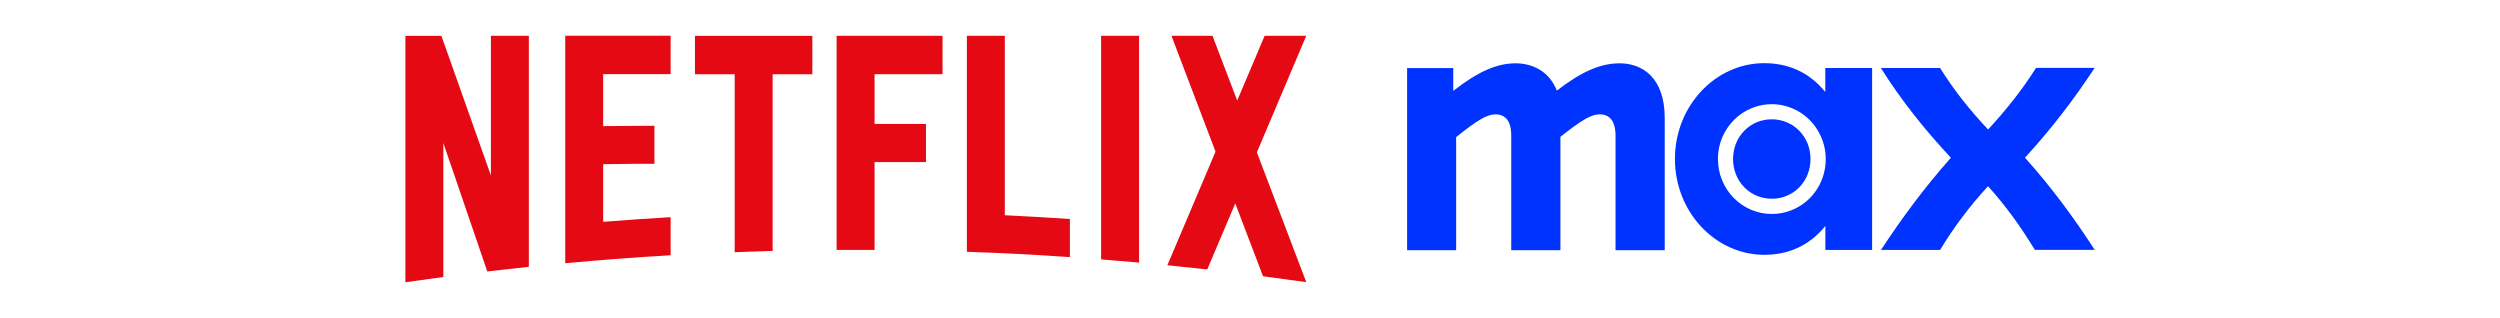
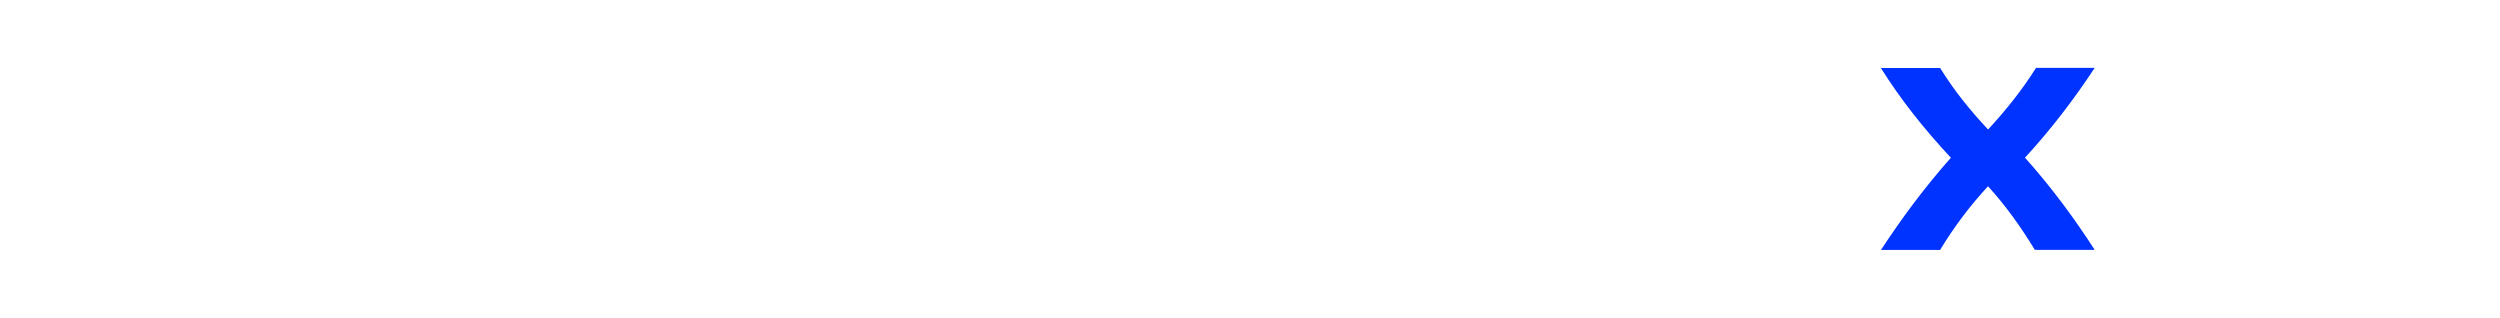
<svg xmlns="http://www.w3.org/2000/svg" id="Capa_1" data-name="Capa 1" version="1.1" viewBox="0 0 338 43">
  <defs>
    <style>
      .cls-1 {
        fill: #e50914;
      }

      .cls-1, .cls-2 {
        stroke-width: 0px;
      }

      .cls-2 {
        fill: #03f;
      }
    </style>
  </defs>
  <g>
-     <path class="cls-2" d="M190.23,33.83h6.64v-15.29c2.89-2.34,4.22-3.08,5.31-3.08,1.29,0,2.14.82,2.14,2.87v15.5h6.65v-15.33c2.89-2.3,4.18-3.04,5.31-3.04,1.29,0,2.13.82,2.14,2.87v15.5h6.65V15.94c0-5.53-3.11-7.38-6.09-7.38-2.54,0-5.11,1.07-8.49,3.69-1.09-2.75-3.46-3.69-5.6-3.69-2.54,0-5.11,1.15-8.41,3.73v-3.09h-6.24v24.61Z" />
    <path class="cls-2" d="M254.29,33.79h8.01c1.87-3.09,4.04-5.97,6.48-8.61,2.42,2.66,4.43,5.49,6.33,8.6h8.09c-2.78-4.31-5.8-8.41-9.42-12.46,3.58-3.9,6.64-7.92,9.42-12.14h-7.93c-1.97,3.12-4.1,5.74-6.48,8.33-2.42-2.58-4.55-5.2-6.49-8.32h-8.01c2.74,4.35,5.84,8.24,9.47,12.14-3.62,4.07-6.72,8.29-9.46,12.47Z" />
-     <path class="cls-2" d="M234.31,21.5c0,3.03,2.3,5.37,5.24,5.37,2.94,0,5.23-2.34,5.23-5.37,0-3.03-2.3-5.37-5.24-5.37-2.94,0-5.23,2.34-5.23,5.37ZM232.26,21.5c0-1.47.43-2.9,1.23-4.12.8-1.22,1.94-2.17,3.27-2.73,1.33-.56,2.8-.71,4.21-.42,1.41.29,2.71.99,3.73,2.03,1.02,1.04,1.71,2.36,2,3.8.28,1.44.14,2.93-.41,4.29-.55,1.36-1.48,2.52-2.68,3.33s-2.61,1.25-4.05,1.25c-.96,0-1.91-.19-2.79-.56-.88-.37-1.69-.92-2.37-1.61-.68-.69-1.21-1.51-1.58-2.41-.37-.9-.55-1.87-.55-2.84ZM238.54,34.45c3.26,0,6.08-1.23,8.25-3.9v3.24h6.32V9.19h-6.33v3.24c-2.18-2.66-4.99-3.89-8.26-3.89-6.6,0-12.08,5.79-12.07,12.96,0,7.17,5.48,12.95,12.08,12.95" />
  </g>
  <g id="Netflix_Logo_RGB">
-     <path class="cls-1" d="M148.87,35.07c1.71.13,3.42.28,5.13.43V4.84h-5.13v30.23ZM66.36,23.7l-6.68-18.85h-4.87v33.31c1.71-.25,3.42-.48,5.13-.71v-18.12l5.94,17.37c1.87-.22,3.74-.43,5.62-.63V4.84h-5.13v18.85ZM76.42,35.59c4.73-.44,9.48-.8,14.25-1.08v-5.15c-3.05.18-6.09.39-9.12.63v-7.79c1.99-.02,4.61-.08,6.93-.05v-5.15c-1.85,0-4.83.03-6.93.05v-7.03h9.12v-5.19h-14.25v30.75ZM93.96,10.04h5.37v24.06c1.71-.07,3.42-.12,5.13-.17V10.04h5.37v-5.19h-15.87v5.19ZM113.11,33.79h5.13v-11.88h6.95v-5.15h-6.95v-6.73h9.19v-5.19h-14.32v28.95ZM176.61,4.84h-5.63l-3.71,8.76-3.34-8.76h-5.55l5.96,15.66-6.51,15.36c1.8.18,3.6.37,5.39.57l3.79-8.93,3.75,9.85c1.95.26,3.9.52,5.85.8h0s-6.68-17.55-6.68-17.55l6.68-15.77ZM135.85,4.84h-5.13v29.2c4.66.16,9.3.4,13.93.72v-5.15c-2.92-.2-5.86-.37-8.8-.51V4.84Z" />
-   </g>
+     </g>
</svg>